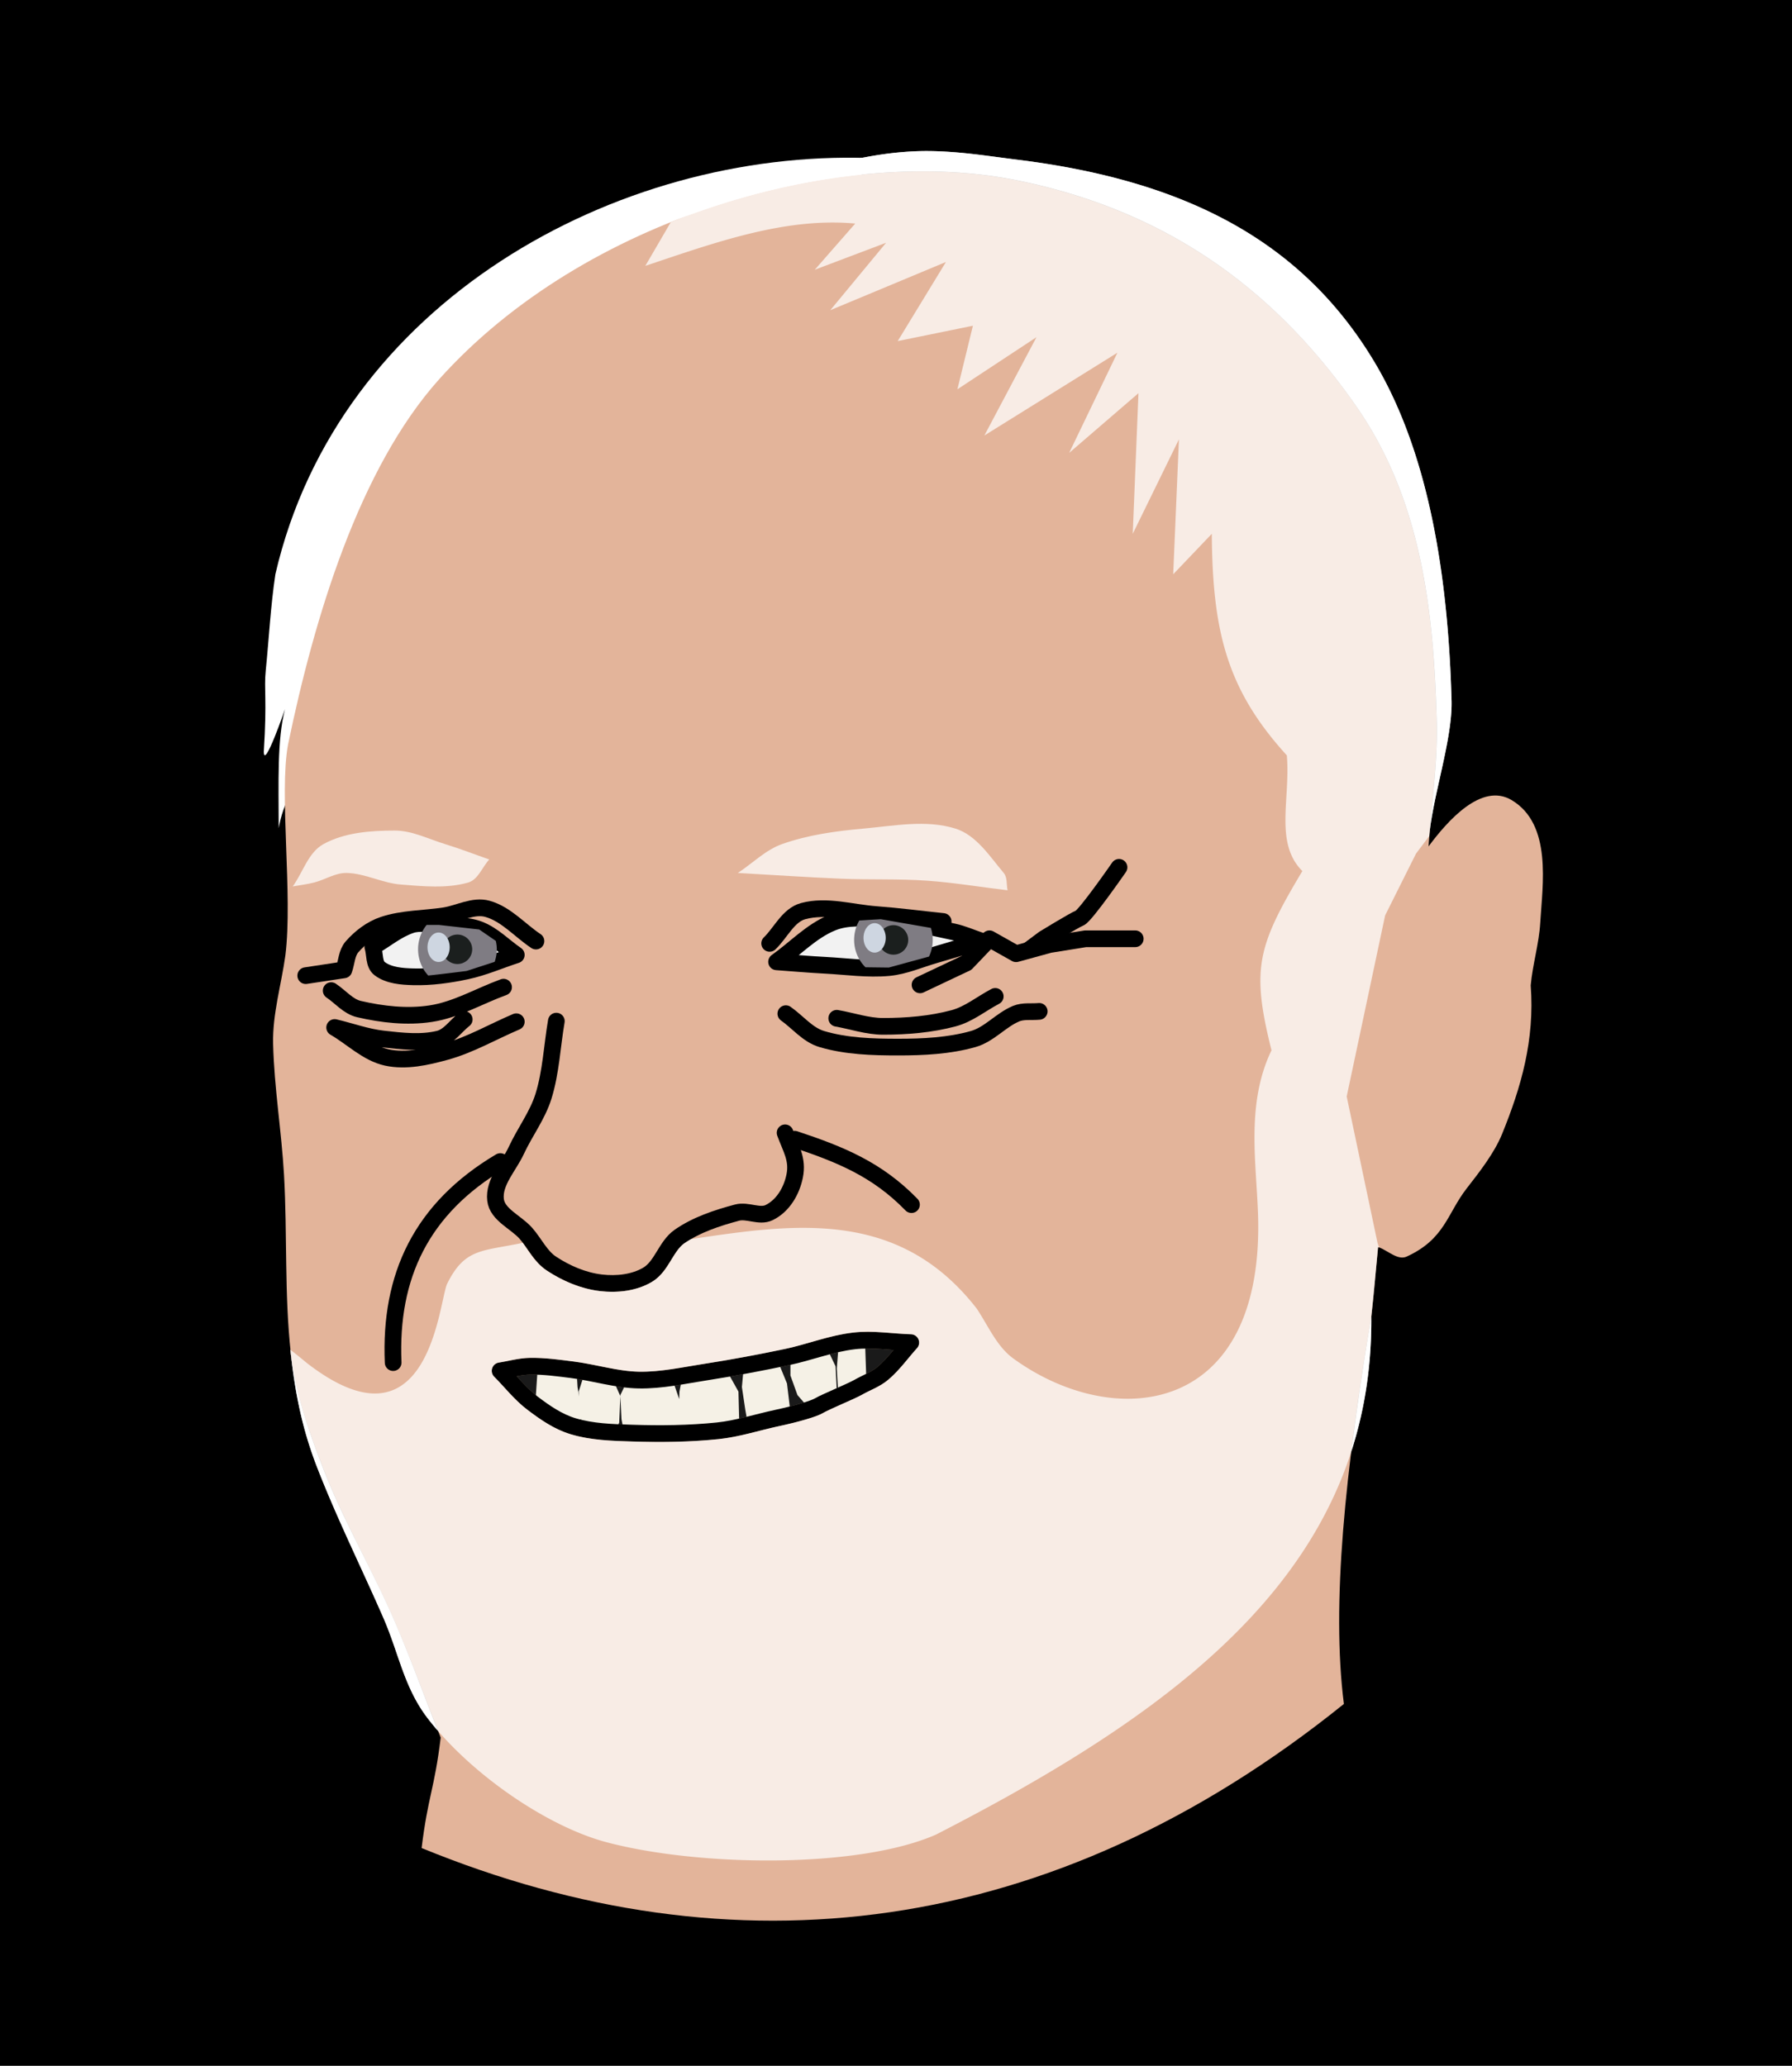
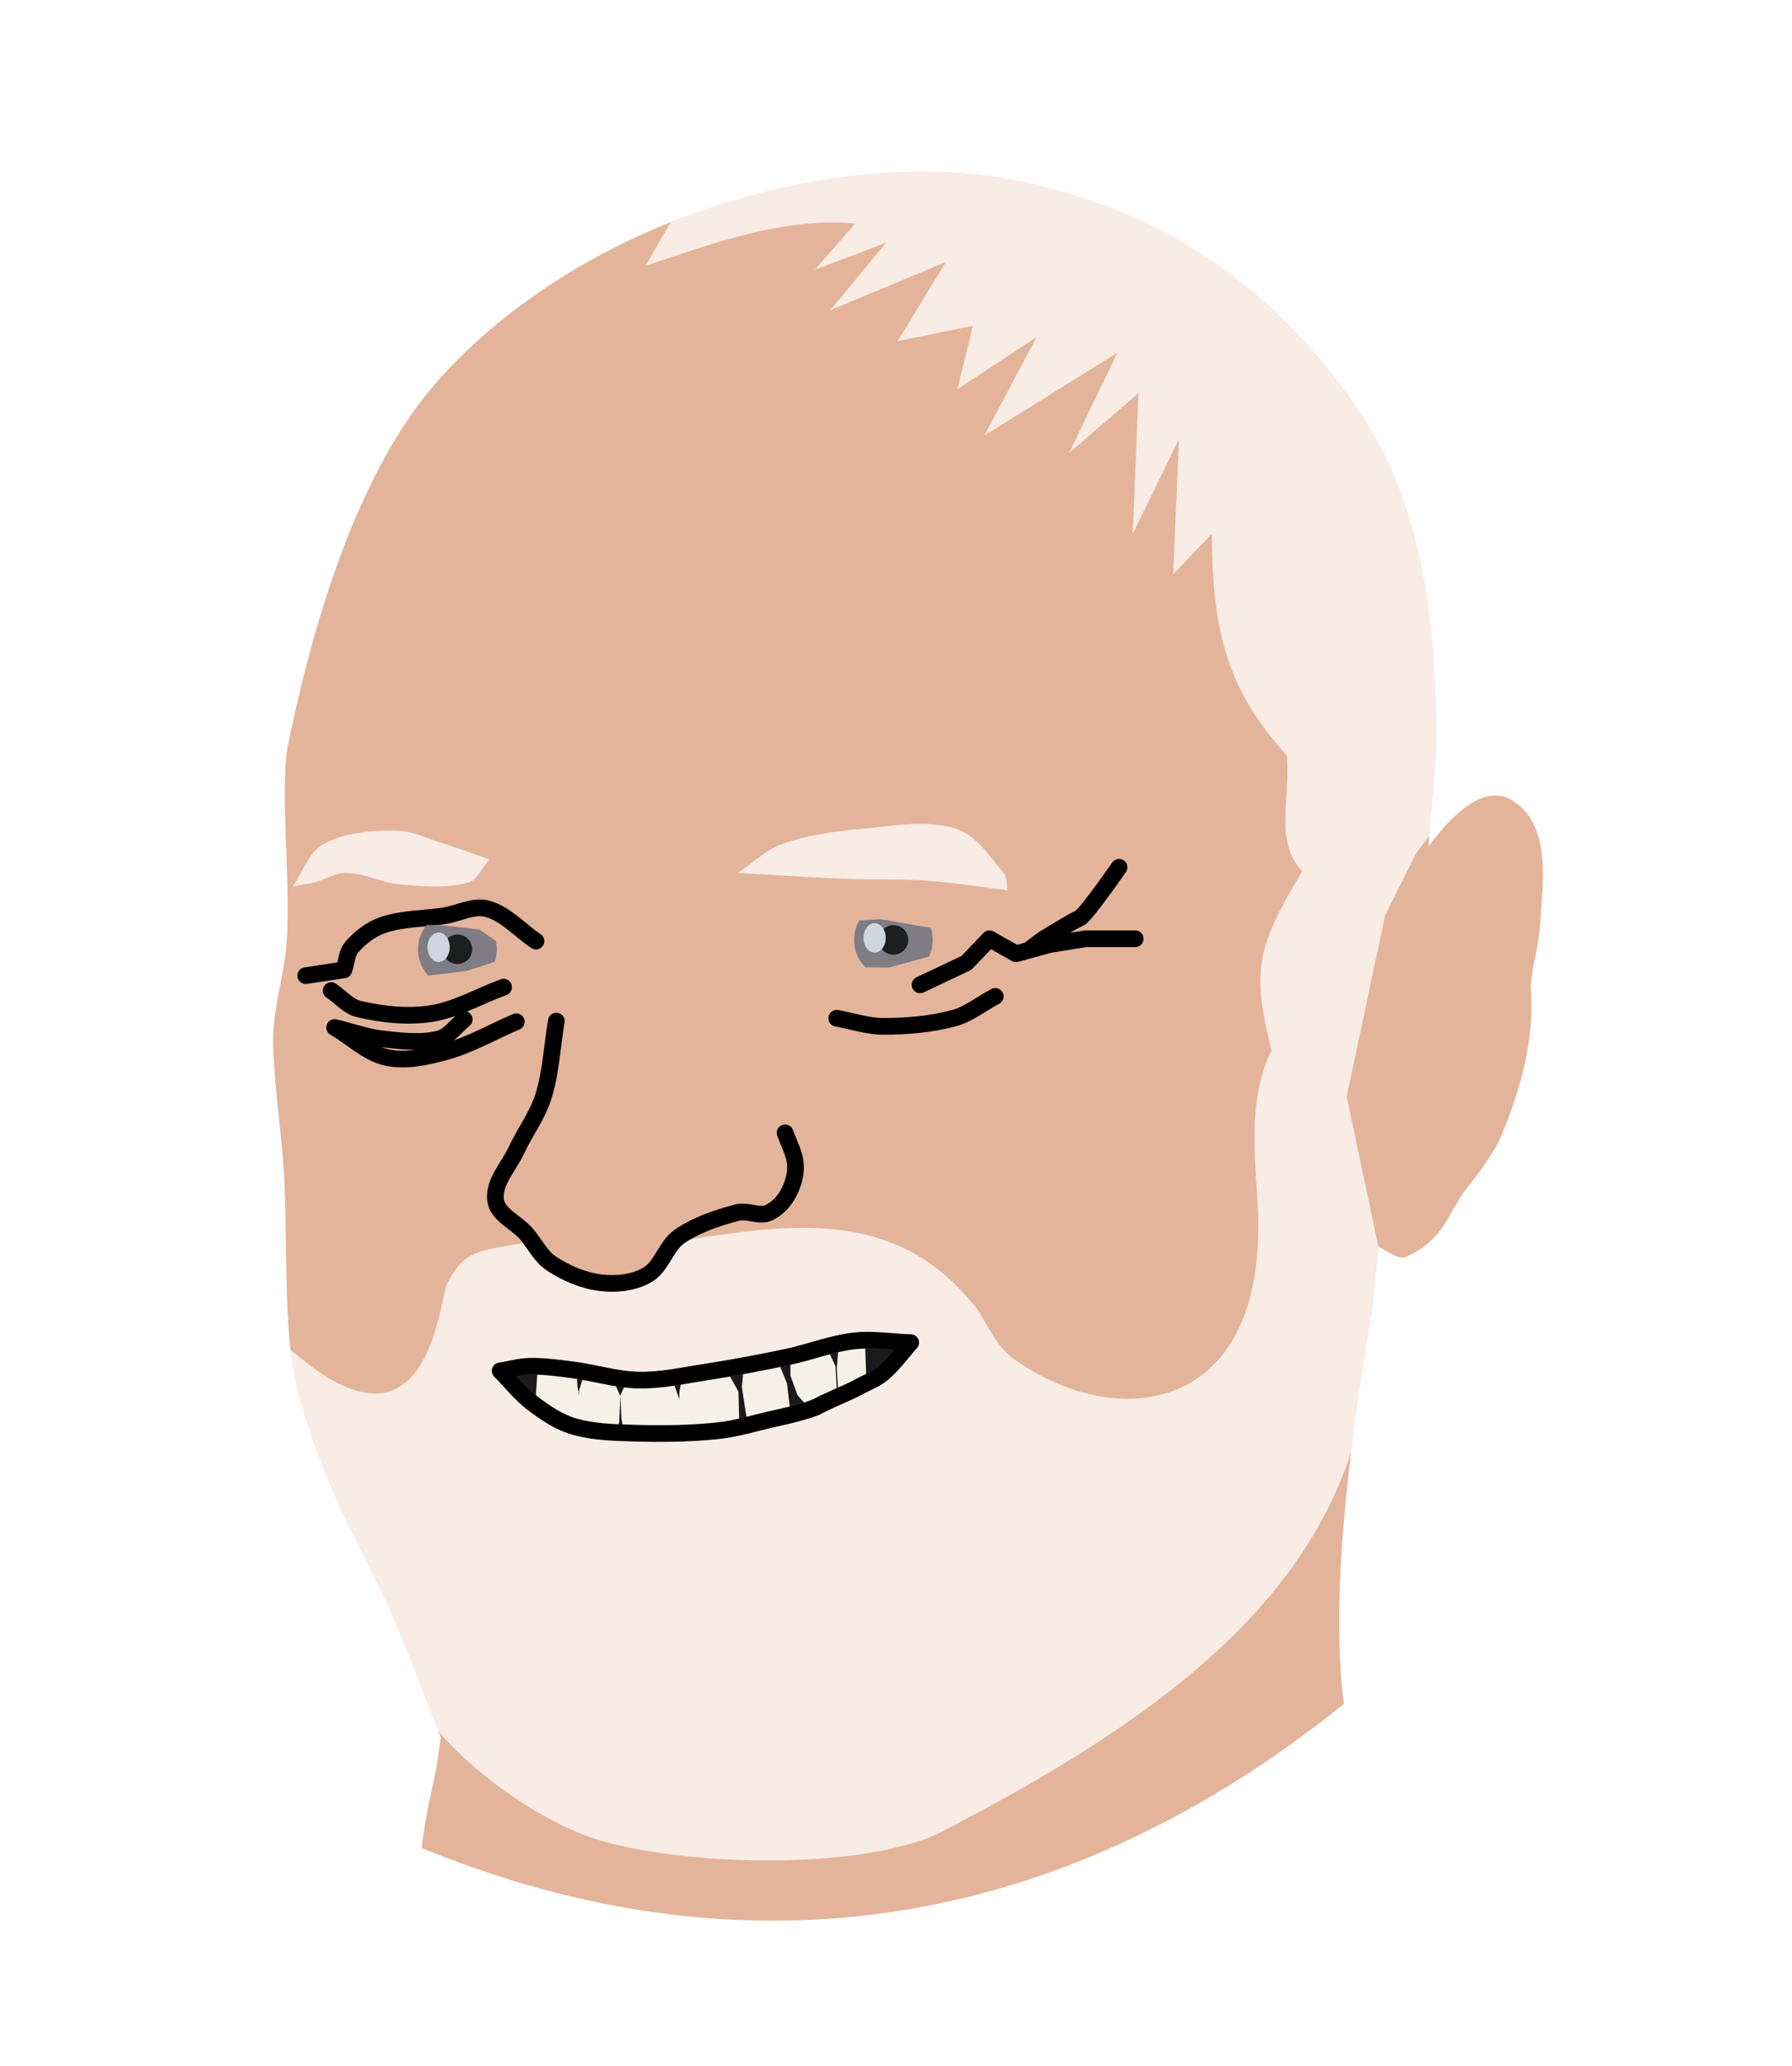
<svg xmlns="http://www.w3.org/2000/svg" width="332.143" height="382.857" viewBox="0 0 332.143 382.857">
-   <path style="marker:none" color="#000" overflow="visible" d="M0 0h332.143v382.857H0z" />
-   <path d="M161.04 29.286c-46.823-1.563-98.36 26.734-110 77.143-.885 5.916-1.191 11.904-1.786 17.857-.351 3.508.26 5.244-.358 15 0 3.571 3.929-7.857 3.929-7.857-1.492 5.662-1.172 13.687-1.172 22.056 1.685-9.51 8.037-12.22 12.958-19.556 1.785-2.858 50.526-32.948 69.643-55.715 11.956-14.24 26.785-48.928 26.785-48.928z" fill="#fff" />
+   <path d="M161.04 29.286z" fill="#fff" />
  <path d="M53.4 137.928c4.852-23.44 13.165-51.116 28.03-67.68 26.888-29.96 74.164-43.388 106.825-36.87 28.08 5.602 48.176 20.438 63.134 41.92 12.323 17.699 14.35 38.808 14.9 58.337.218 7.758-1.01 15.489-1.515 23.233 3.542-4.762 9.827-11.904 15.404-8.586 7.547 4.49 5.719 15.732 5.304 22.729-.232 3.91-1.417 7.715-1.768 11.616.76 10.116-1.772 18.858-5.303 27.527-1.446 3.558-4.209 7.07-6.566 10.101-3.618 4.652-4.02 9.374-11.112 12.627-1.694.777-3.536-1.178-5.303-1.767-.421 4.293-.78 8.592-1.263 12.879-4.82 28.533-7.429 53.38-5.08 71.801-54.194 43.636-113.15 50.388-170.94 26.704 1.18-9.68 2.358-10.79 3.536-20.47-2.946-7.408-5.649-14.918-8.838-22.224-4.053-9.284-9.227-18.078-12.88-27.527-2.68-6.934-5.24-14.076-6.06-21.465-1.219-10.96-.633-22.073-1.263-33.083-.467-8.142-1.818-16.091-2.02-24.244-.138-5.522 1.514-10.943 2.272-16.415 1.406-11.256-1.212-29.956.505-39.143z" fill="#e3b49a" />
  <path d="M168.813 248.835c-3.503-.108-7.027-.726-10.507-.32-4.236.492-8.264 2.113-12.437 2.99-4.98 1.045-9.982 1.993-15.01 2.776-4.126.642-8.262 1.566-12.437 1.494-4.194-.071-8.276-1.393-12.437-1.922-2.561-.325-5.138-.682-7.72-.64-1.88.03-3.716.57-5.574.854 2 1.993 3.753 4.272 6.004 5.98 2.292 1.74 4.748 3.44 7.505 4.27 3.514 1.059 7.267 1.165 10.935 1.282 5.289.17 10.605.119 15.868-.427 3.709-.384 7.29-1.566 10.936-2.35 3.645-.782 6.862-1.708 7.934-2.349 1.072-.64 5.79-2.562 7.29-3.416 1.502-.854 3.19-1.443 4.503-2.563 1.941-1.654 3.431-3.773 5.147-5.66z" fill="#1a1a1a" stroke="#98826d" stroke-width="3.095" stroke-linecap="round" stroke-linejoin="round" stroke-dashoffset=".8" />
  <path d="M158.312 248.502l2.016.053.265 7.69-1.432.82s-1.886.823-3.768 1.69l-.292-5.126.345-4.44 2.866-.687zm-5.095 1.242l1.645 3.462.292 5.682c-1.43.661-2.838 1.315-3.29 1.585-.281.168-.956.396-1.805.66l-2.255-2.589-1.3-3.62v-3.568l6.713-1.612zm-9.207 2.114l1.857 4.545.69 5.735c-1.223.323-2.627.687-2.627.687l-5.307 1.136-.477-2.642-.637-4.255.371-4.07 6.13-1.136zm-44.339 1.48l6.315.529.876.132.185 3.065.292 1.77-.08-.924 1.168-3.674 4.883.74 1.671 3.78-.212 4.915-.823 1.559-5.81-.687a3.777 3.777 0 01-.425-1.295l-.027-.291-.61 1.453-.875-.105-6.316-3.568-.557-2.193.345-5.206zm15.31 5.417v-.21l1.486-3.066 1.964.29 5.996-.713 1.46 4.228.053-1.374.584-3.119 4.325-.502 3.635-.66 2.388 4.281.159 6.395-4.033.872-7.085.185-.159-.476-.026.476-8.598.238-1.459-.159-.478-2.404-.212-4.281z" fill="#f5f1e6" />
-   <path d="M143.939 178.255c3.43-2.42 6.406-5.67 10.293-7.26 2.784-1.141 6.005-.87 9.006-.642 4.557.346 9.043 1.378 13.509 2.35 1.766.384 3.43 1.139 5.146 1.708-2.86.854-5.709 1.741-8.577 2.563-2.85.816-5.626 2.07-8.577 2.349-3.917.37-7.865-.226-11.794-.427-3.006-.155-6.004-.427-9.006-.641zM95.693 176.974c-2.288-1.566-4.276-3.7-6.862-4.698-2.349-.908-4.993-.685-7.505-.855-1.712-.115-3.519-.54-5.146 0-2.581.857-4.718 2.705-7.077 4.058.43 1.352.146 3.213 1.287 4.057 1.713 1.268 4.087 1.439 6.218 1.495 3.306.089 6.63-.38 9.864-1.068 3.16-.672 6.147-1.993 9.22-2.99z" fill="#f2f2f2" stroke="#000" stroke-width="3.095" stroke-linecap="round" stroke-linejoin="round" stroke-dashoffset=".8" />
  <path d="M93.334 182.953c-4.503 1.638-8.771 4.195-13.51 4.912-4.39.665-8.968.147-13.294-.854-2.006-.465-3.43-2.278-5.146-3.417M95.693 189.36c-4.36 1.85-8.514 4.293-13.08 5.552-3.531.973-7.358 1.848-10.936 1.068-3.627-.79-6.433-3.702-9.65-5.552 3.002.711 5.94 1.796 9.006 2.135 3.41.377 6.958.807 10.293 0 1.929-.467 3.145-2.42 4.717-3.63M99.338 174.411c-3.002-1.993-5.533-5.016-9.006-5.98-2.582-.715-5.287.872-7.934 1.282-3.786.586-7.734.488-11.365 1.708-2.234.751-4.237 2.285-5.79 4.058-.994 1.136-1 2.847-1.5 4.27l-7.077 1.069M210.412 173.984h-9.22l-6.648 1.068-6.218 1.708-4.932-2.776-4.289 4.485-8.577 4.057" fill="none" stroke="#000" stroke-width="3.095" stroke-linecap="round" stroke-linejoin="round" stroke-dashoffset=".8" />
  <path d="M207.41 160.743s-6.218 8.97-7.29 9.397c-1.073.427-6.648 3.844-6.648 3.844l-2.573 1.922M184.466 184.662c-2.573 1.352-4.91 3.307-7.72 4.057-4.24 1.132-8.691 1.495-13.08 1.495-2.902 0-5.718-.997-8.577-1.495" fill="none" stroke="#000" stroke-width="3.095" stroke-linecap="round" stroke-linejoin="round" stroke-dashoffset=".8" />
-   <path d="M192.614 187.438c-1.43.143-2.963-.128-4.288.427-2.835 1.189-4.976 3.86-7.934 4.698-4.496 1.273-9.265 1.495-13.938 1.495-4.744 0-9.606-.141-14.152-1.495-2.601-.774-4.432-3.132-6.648-4.698M142.652 174.838c2.073-1.993 3.442-5.228 6.219-5.98 4.351-1.177 9.013.308 13.509.641 4.156.308 8.291.854 12.437 1.282" fill="none" stroke="#000" stroke-width="3.095" stroke-linecap="round" stroke-linejoin="round" stroke-dashoffset=".8" />
  <path d="M163.247 170.36l9.287 1.612a7.25 7.25 0 01.345 2.22 7.192 7.192 0 01-.69 3.092l-7.456 2.035-4.325-.053a7.18 7.18 0 01-2.096-5.074v-.026a7.245 7.245 0 01.955-3.568c2.02-.124 3.98-.238 3.98-.238z" fill="#7f7c83" />
  <path d="M162.855 174.198a2.736 2.736 0 002.741 2.73 2.736 2.736 0 002.742-2.73 2.736 2.736 0 00-2.742-2.731 2.736 2.736 0 00-2.741 2.716" fill="#1b1f1e" />
  <path d="M160.05 173.82c0 1.508.921 2.73 2.059 2.73 1.137 0 2.06-1.222 2.06-2.73s-.923-2.73-2.06-2.73c-1.133 0-2.053 1.213-2.06 2.715" fill="#ced6e1" />
  <path d="M81.336 171.417l7.483.846 3.077 2.114c.112.505.186 1.021.186 1.56 0 .81-.151 1.596-.398 2.325l-5.2 1.69s-4.133.534-7.112.847a7.228 7.228 0 01-1.884-4.863v-.053a7.184 7.184 0 011.592-4.466h2.256z" fill="#7f7c83" />
  <path d="M82.039 175.934a2.736 2.736 0 002.742 2.73 2.736 2.736 0 002.742-2.73 2.736 2.736 0 00-2.742-2.73 2.736 2.736 0 00-2.742 2.715" fill="#1b1f1e" />
  <path d="M79.234 175.557c0 1.508.922 2.73 2.06 2.73 1.137 0 2.059-1.222 2.059-2.73 0-1.509-.922-2.731-2.06-2.731-1.133 0-2.053 1.213-2.06 2.716" fill="#ced6e1" />
  <path d="M168.813 248.835c-3.503-.108-7.027-.726-10.507-.32-4.236.492-8.264 2.113-12.437 2.99-4.98 1.045-9.982 1.993-15.01 2.776-4.126.642-8.262 1.566-12.437 1.494-4.194-.071-8.276-1.393-12.437-1.922-2.561-.325-5.138-.682-7.72-.64-1.88.03-3.716.57-5.574.854 2 1.993 3.753 4.272 6.004 5.98 2.292 1.74 4.748 3.44 7.505 4.27 3.514 1.059 7.267 1.165 10.935 1.282 5.289.17 10.605.119 15.868-.427 3.709-.384 7.29-1.566 10.936-2.35 3.645-.782 6.862-1.708 7.934-2.349 1.072-.64 5.79-2.562 7.29-3.416 1.502-.854 3.19-1.443 4.503-2.563 1.941-1.654 3.431-3.773 5.147-5.66z" fill="none" stroke="#000" stroke-width="3.095" stroke-linecap="round" stroke-linejoin="round" stroke-dashoffset=".8" />
  <path d="M145.515 209.948c1.087 2.957 2.398 4.896 1.779 7.985-.562 2.803-2.168 5.548-4.744 6.801-1.777.865-4.021-.51-5.93 0-3.724.995-7.512 2.24-10.675 4.437-2.534 1.76-3.273 5.528-5.93 7.097-2.504 1.477-5.71 1.815-8.6 1.479-3.263-.38-6.449-1.745-9.191-3.55-2.05-1.347-3.128-3.775-4.745-5.618-1.843-2.1-5.313-3.437-5.633-6.21-.381-3.292 2.462-6.16 3.854-9.168 1.575-3.402 3.933-6.474 5.041-10.055 1.39-4.49 1.582-9.266 2.372-13.899" fill="none" stroke="#000" stroke-width="3.095" stroke-linecap="round" stroke-linejoin="round" />
-   <path d="M168.94 223.256c-6.397-6.578-13.24-9.33-21.646-12.125M92.735 215.271c-14.648 8.705-20.55 21.234-19.866 37.262" fill="none" stroke="#000" stroke-width="3.095" stroke-linecap="round" stroke-linejoin="round" stroke-dashoffset=".8" />
  <path d="M172.232 27.995c-15.146-.153-32.116 6.855-47.906 13.187l-4.719 8.094c12.976-4.345 25.93-9.038 38.906-7.844l-7.5 8.563 13.22-5-10.345 12.5 21.438-8.938-8.938 14.657 13.938-2.844-2.875 11.781 14.656-9.656-9.656 18.219 24.656-15.344-8.937 18.562 12.843-11.062-1.062 26.062 8.562-17.5-1.062 25 7.156-7.5c.112 18.178 2.864 28.952 13.906 41.063.68 8.15-2.325 16.237 2.875 21.437-8.343 13.972-9.497 18.107-5.718 33.22-4.724 9.822-2.829 20.647-2.5 30.343 1.266 37.41-26.502 40.445-45.344 26.781-3.104-2.25-4.67-6.103-6.813-9.281-14.434-18.531-33.766-15.729-52.937-12.844-.426.249-.849.503-1.25.781-.9.625-1.627 1.784-2.469 3.157-.842 1.372-1.82 2.971-3.562 4-2.913 1.719-6.425 2.052-9.563 1.687-3.571-.415-6.94-1.871-9.844-3.781-2.193-1.443-3.34-3.57-4.5-5.156-7.566 1.581-10.732.972-14 7.562-1.548 3.123-3.192 32.536-26.156 14.594a91.526 91.526 0 00-2.906-2.344c.023.218.038.438.062.656.821 7.39 2.132 14.003 4.813 20.938 3.653 9.449 8.29 18.778 12.344 28.062 2.916 6.681 3.826 12.949 8.28 18.72 7.93 10.269 22.096 19.99 33.126 22.905 17.317 4.577 46.794 4.87 61.062-1.437 46.629-23.92 81.014-50.294 80.657-96 .482-4.287.829-8.582 1.25-12.875.064.022.122.069.187.094l-.281-.844-5.719-27.156 7.125-33.563 5.719-11.437 2.469-3.282c.56-7.097 4.325-17.982 4.125-25.093-.55-19.53-3.264-44.393-14.375-62.875-13.438-22.351-35.03-33.53-66.188-37.375-5.164-.638-10.567-1.537-16.25-1.594zM160.92 246.807c.914.005 1.822.066 2.718.125 1.792.12 3.543.293 5.22.344a1.548 1.548 0 011.093 2.594c-1.628 1.79-3.141 3.989-5.281 5.812-1.609 1.37-3.417 1.96-4.75 2.72-.923.524-2.435 1.175-3.938 1.843-1.502.668-3.05 1.405-3.312 1.562-.84.502-1.931.858-3.375 1.282-1.444.424-3.178.852-5.032 1.25-3.536.76-7.163 1.968-11.093 2.375-5.36.556-10.762.608-16.094.437-3.665-.117-7.535-.206-11.313-1.344-3.072-.925-5.67-2.763-8-4.53-2.47-1.875-4.252-4.23-6.156-6.126a1.548 1.548 0 01.844-2.625c1.72-.263 3.621-.84 5.781-.875 2.74-.044 5.388.332 7.938.656 4.355.554 8.394 1.84 12.28 1.907 3.93.067 7.964-.817 12.157-1.47a288.39 288.39 0 0014.938-2.75c3.993-.838 8.083-2.506 12.593-3.03.945-.11 1.867-.161 2.782-.157z" opacity=".739" fill="#fff" />
  <path d="M186.754 165c-5-.595-9.977-1.435-15-1.786-5.227-.364-10.48-.143-15.715-.357-6.433-.262-12.857-.714-19.285-1.071 2.738-1.786 5.132-4.267 8.214-5.357 4.798-1.698 9.93-2.407 15-2.858 5.692-.506 11.692-1.717 17.143 0 3.857 1.216 6.32 5.124 8.928 8.215.708.839.476 2.143.715 3.214zM86.754 163.571c-4.012 1.134-8.345.687-12.5.358-3.399-.27-6.592-2.068-10-2.143-2.11-.047-4.025 1.274-6.072 1.785-1.291.323-2.619.477-3.928.715 1.904-2.62 2.873-6.303 5.714-7.857 3.932-2.152 8.731-2.5 13.214-2.5 3.206 0 6.22 1.561 9.286 2.5 2.772.848 5.476 1.904 8.214 2.857-1.31 1.428-2.064 3.758-3.928 4.285z" opacity=".739" fill="#fff" />
  <path d="M172.232 27.995c-14.75-.15-31.22 6.492-46.656 12.687 21.364-8.32 44.342-10.973 62.687-7.312 28.08 5.603 48.168 20.455 63.125 41.937 12.323 17.699 14.357 38.784 14.907 58.313.2 7.111-.816 14.215-1.375 21.312.56-7.097 4.325-17.982 4.125-25.093-.55-19.53-3.264-44.393-14.375-62.875-13.438-22.351-35.03-33.53-66.188-37.375-5.164-.638-10.567-1.537-16.25-1.594zM255.42 231.12c.064.022.122.069.187.094v-.032c-.059-.022-.129-.043-.187-.062zm-1.25 12.875c-1.466 8.68-2.708 17.018-3.688 24.937 2.465-7.646 3.758-15.913 3.688-24.937zM53.826 250.15c.023.218.038.438.062.656.821 7.39 2.132 14.003 4.813 20.938 3.653 9.449 8.29 18.778 12.344 28.062 2.916 6.681 3.826 12.949 8.28 18.72a51.838 51.838 0 001.845 2.25c-2.757-7.002-5.303-14.074-8.313-20.97-4.053-9.284-9.253-18.082-12.906-27.53-2.681-6.936-5.21-14.08-6.031-21.47-.023-.207-.041-.417-.063-.625-.011-.009-.02-.022-.031-.03z" fill="#fff" />
</svg>